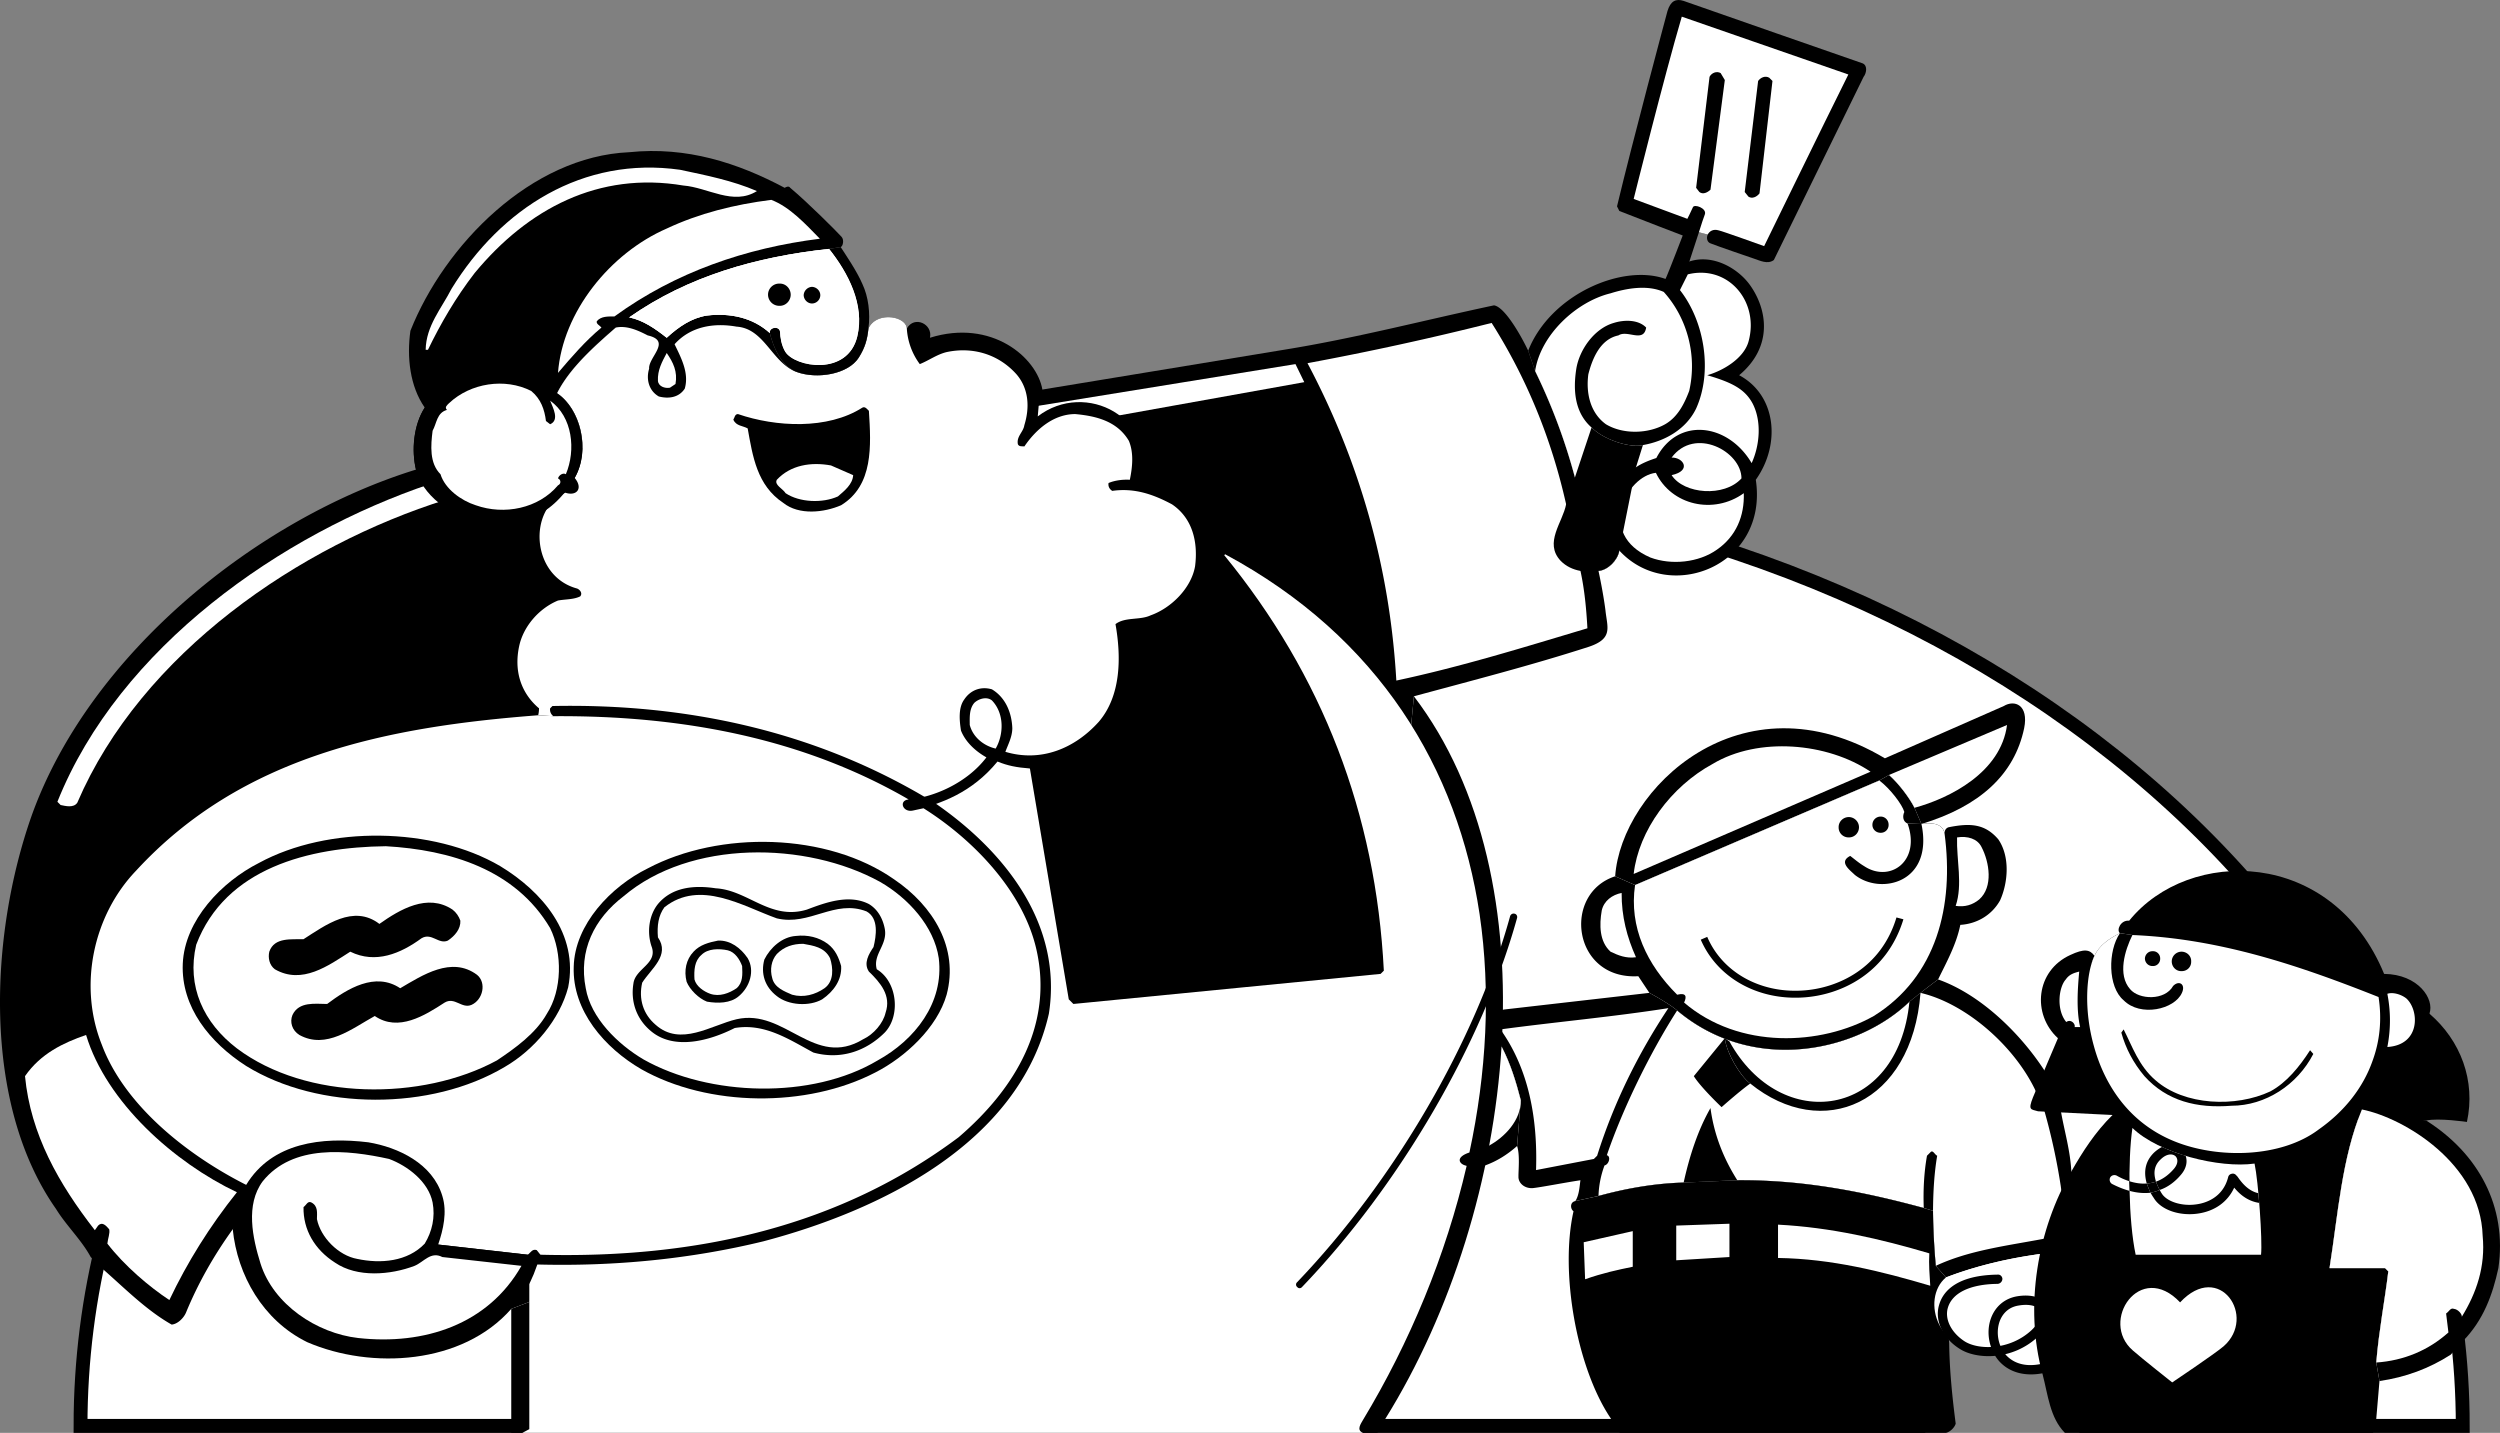
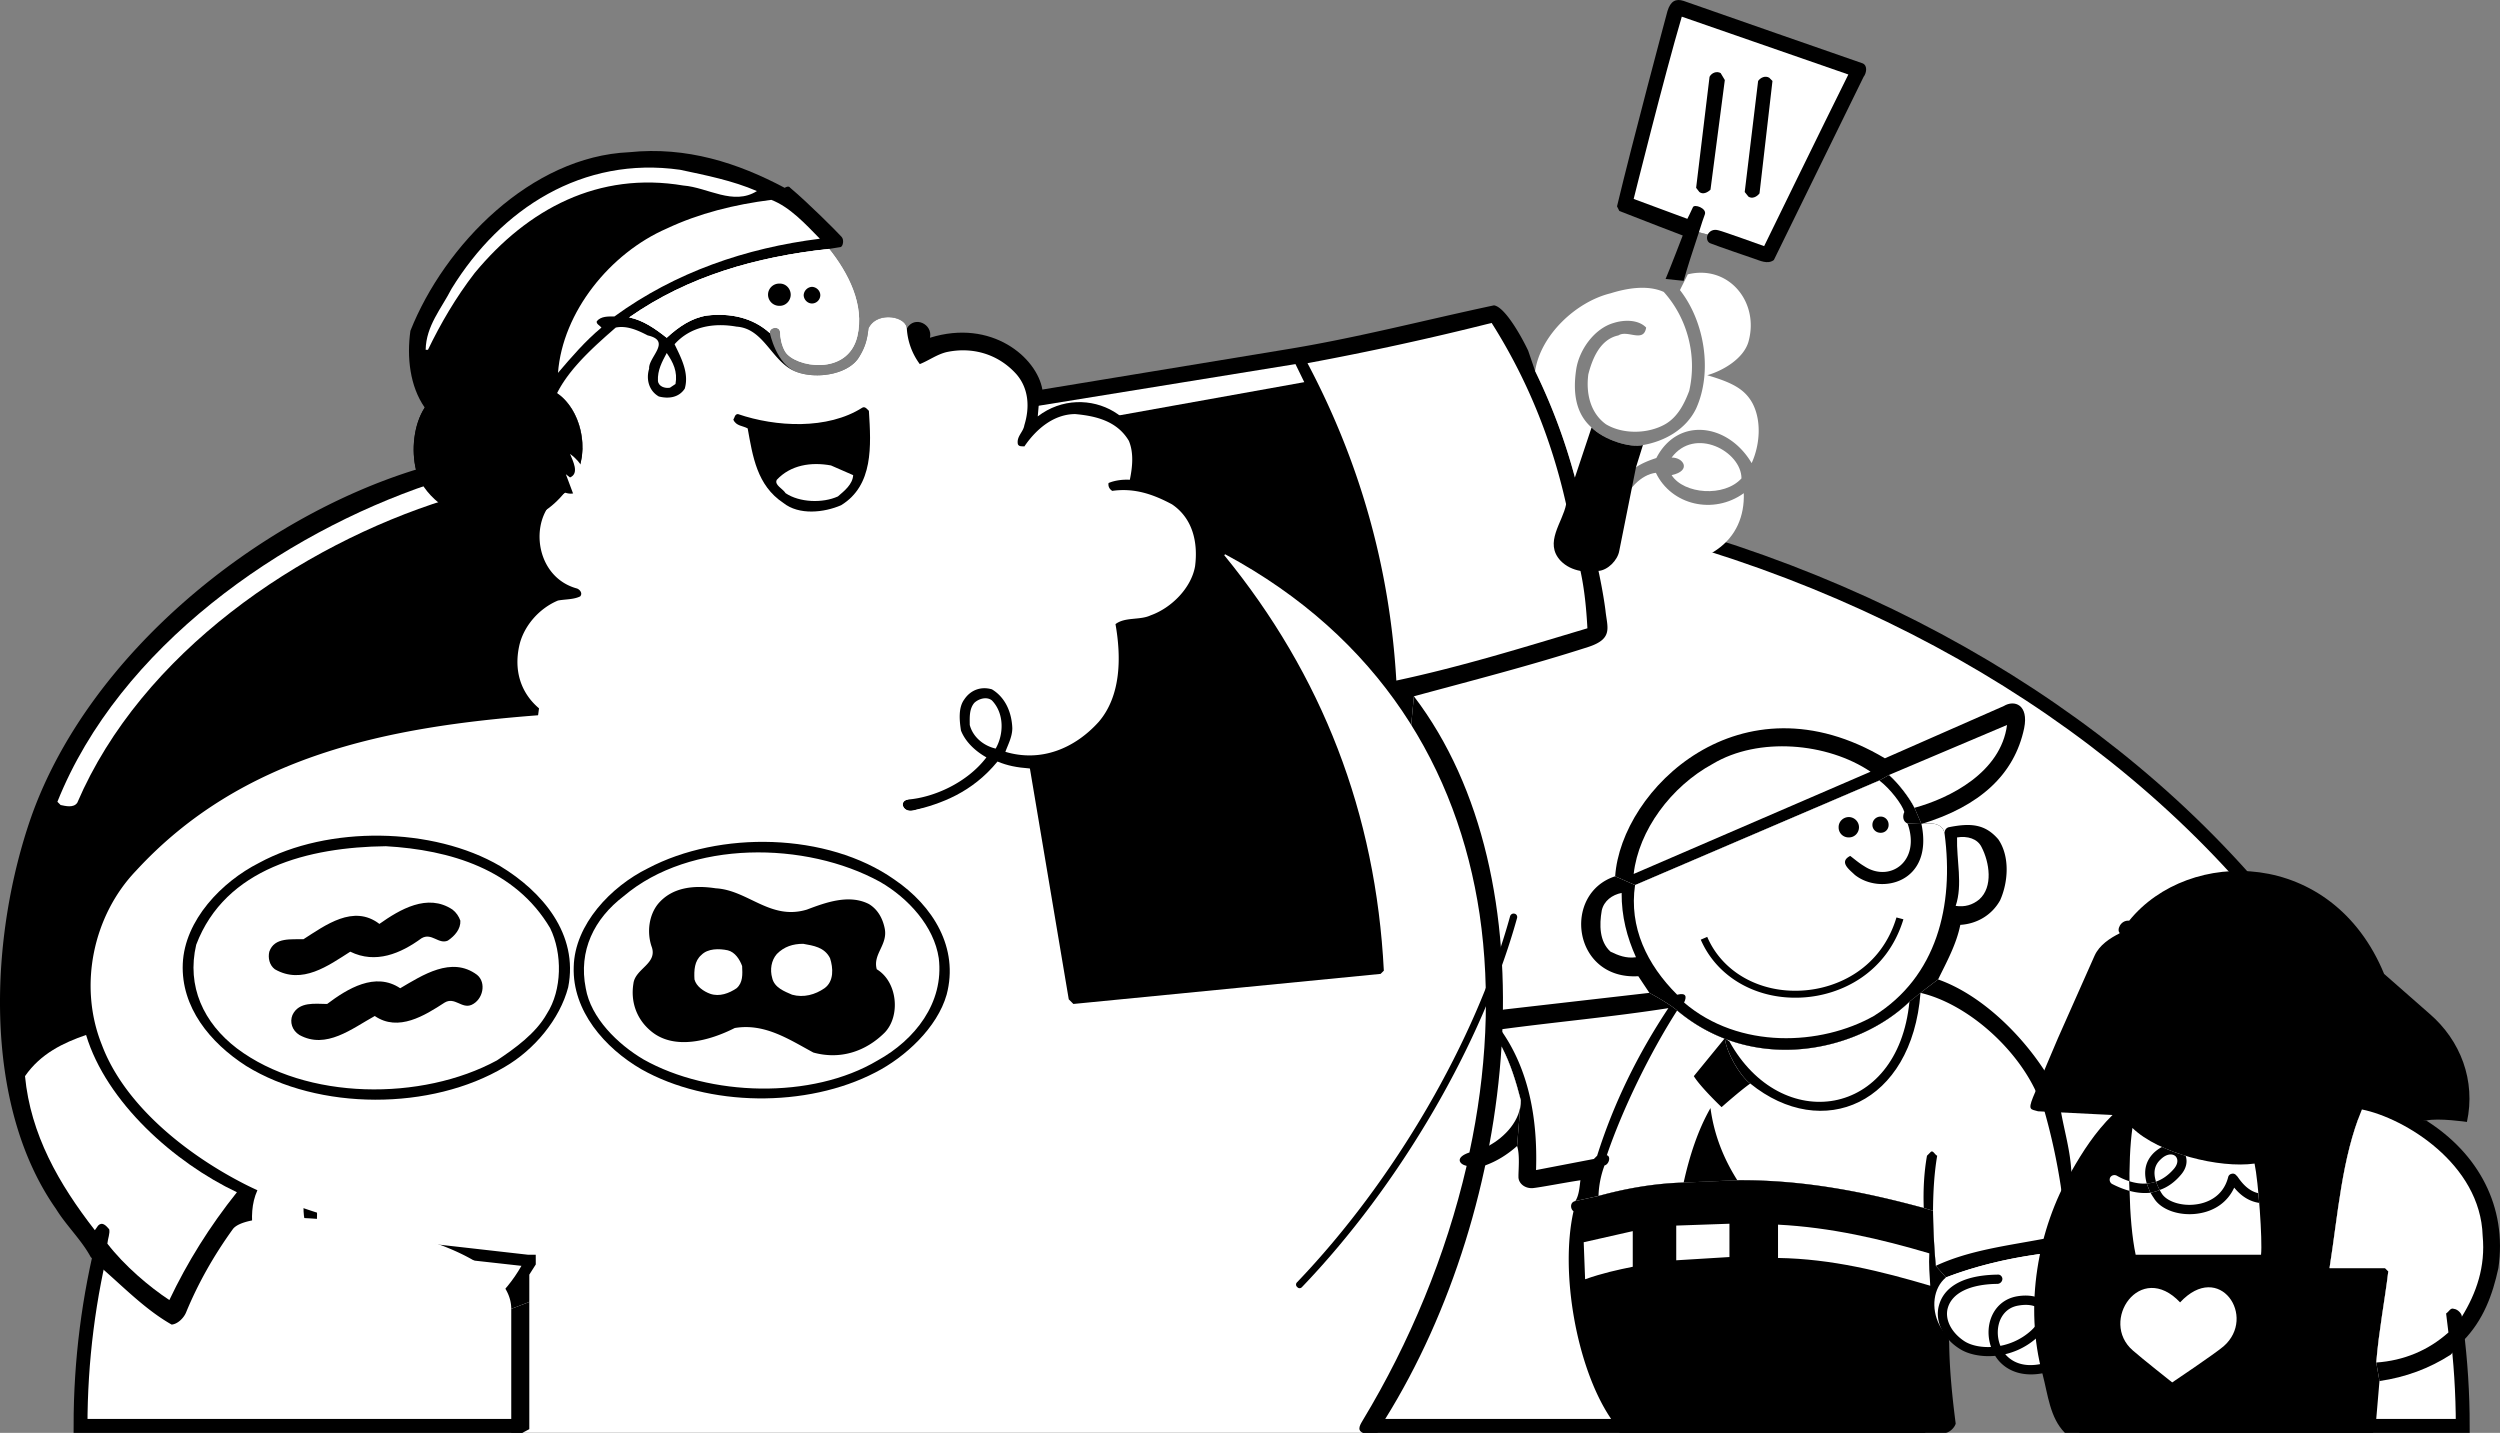
<svg xmlns="http://www.w3.org/2000/svg" width="540.355" height="309.698">
  <rect width="100%" height="100%" fill="#808080" stroke="none" />
  <path fill="#fff" d="M274.707 103.4c-142.652-.03-257.32 91.677-257.3 204.798h397.398l4-29.899h29l3 29.899h81.5C532.285 195.077 417.41 103.37 274.707 103.4" />
  <path fill="none" stroke="#000" stroke-width="3" d="M274.707 103.4c-142.652-.03-257.32 91.677-257.3 204.798h397.398l4-29.899h29l3 29.899h81.5C532.285 195.077 417.41 103.37 274.707 103.4Zm0 0" />
  <path d="m320.805 219.1 4.3-.902 31.399-3.598s3.93 2.086 6 3.8c16.57 13.927 39.07 8.884 50.203-1.901l2.398-1.899a186.371 186.371 0 0 1 3.801-2.902c9.059 3.195 17.656 11.496 23 19.703 1.73 2.57 2.754 4.89 3.598 9.098.758 4.195 1.957 8.191 2.203 12.699.156 4.492 1.035 14.793 1 17.101l-8.203.801c-6.871.977-13.57 2.574-19.899 5l-2.199-2.5c-.34-3.812-.566-7.887-.601-11.902l-2-.598c-12.938-3.508-26.04-6.11-40.301-6l-11.598.5c-6.433.192-12.535 1.29-18.402 2.899l-5 1.101c.875-1.367.91-3.387 1.101-4.5-3.464.52-8.57 1.524-10.3 1.7-1.79.124-3.153-1.098-3.098-2.5-.023-1.356.34-4.72-.3-6.602l.8-9.899c-1.031-4.007-2.234-7.906-4.102-11.5l-3.8-7.199" />
  <path fill="#fff" d="m415.105 214.6-2.398 1.899c-11.133 10.785-33.633 15.828-50.203 1.902-5.832 9.094-11.785 21.258-15.2 31.297.93.21.477 1.992-.5 2.203a20.542 20.542 0 0 0-1.3 6.598c5.867-1.61 11.969-2.707 18.402-2.899l11.598-.5c14.262-.11 27.363 2.492 40.3 6-.14-3.91.06-7.707.7-11.3l.703-.7c.559-.707.957.492 1.5.7-.64 3.742-.867 7.792-.902 11.898.035 4.015.261 8.09.601 11.902 7.059-3.312 15.156-4.312 23.098-5.8l4.902-.801s-.238-5.196-1-10.7a133.396 133.396 0 0 0-3.5-16.101l-2.101-4.797c-4.641-9.508-14.942-18.508-24.7-20.8M345.207 249.8l-.703.699-12.5 2.402c.37-11.008-1.531-21.809-7.7-30.402 11.868-1.606 24.266-2.704 36.301-4.598-6.632 9.992-11.836 20.594-15.398 31.898" />
  <path d="M418.406 273.6c-.34-3.812-.566-7.887-.601-11.902l-2-.598c-12.938-3.508-26.04-6.11-40.301-6l-11.598.5c-6.433.192-12.535 1.29-18.402 2.899l-5 1.101c-1.227.227-1.102 1.727-.399 2.2-2.972 13.199.672 33.777 8 44.699l2 3.199h70.5c.86-.18 1.86-1.113 2.102-2-.742-5.711-1.344-11.711-1.402-17.297l-.801-11.102.101-3.199-2.199-2.5m-93.801-47.3c1.868 3.593 3.07 7.492 4.102 11.5l-.8 9.898c-2.134 1.894-4.532 3.394-7.2 4.3 0 0-5.387 1.727-10.8 2.801-8.602 1.77-11.337-30.168-3.5-32.5 4.741-1.375 14.398-3.199 14.398-3.199l3.8 7.2m88.102-9.801 2.398-1.899a186.371 186.371 0 0 1 3.801-2.902c1.86-3.801 3.957-7.602 4.801-11.797 3.457-.203 6.758-2.004 8.598-5.3 1.757-3.903 2.156-9.5-.399-13.2-2.87-3.324-5.98-3.543-10.699-2.602-.531.133-.941.63-.902 1.399-.461-3.086-5-2.098-5-2.098l-1.5-3.5c-1.086-2.152-3.336-5.152-5.5-7.101l-2.098 1.199-52.8 22.601-4.302-1.898c-11.535 3.754-9.203 22.422 5 21.598l2.399 3.601s3.93 2.086 6 3.8c16.57 13.927 39.07 8.884 50.203-1.901" />
  <path d="M415.105 214.6c-1.867 24.059-21.199 32.227-36.8 19.598-2.11-1.508-5.153-6.625-5.5-9.797l1 .7c11.117 20.171 36.449 16.71 38.902-8.602l2.398-1.899m-1.3-40c-1.086-2.152-3.336-5.152-5.5-7.101l-2.098 1.199-52.8 22.601-4.302-1.898c1.297-18.746 27.133-44.082 58.301-25.5l25.7-11.3c2.296-1.403 5.425-.286 4.398 4.8-2.098 9.984-9.535 16.86-22.2 20.7l-1.5-3.5" />
  <path fill="#fff" d="M413.805 174.6c-1.086-2.152-3.336-5.152-5.5-7.101l25.5-10.801c-1.336 10.246-12.336 15.812-20 17.902m-60.7 14.3c1.067-9.401 8.067-18.901 17.102-23.8 9.863-5.898 24.762-4.598 34.098 1.7l-51.2 22.1m64.102 89c-10.543-3.112-21.242-5.812-32.902-6v-7.202c11.46.594 22.16 3.09 32.699 6.203-.14 2.387.062 4.687.203 7m-54.902-5.501v-7.5l11.5-.401v7.199l-11.5.703m-9.399 1.399c-3.367.683-6.535 1.378-10.3 2.699l-.301-8 10.601-2.399v7.7m78.598 17.898c2.652 4.629 9.957 5.387 13 3 3.098-2.38 4.777-20.496 4.203-24.399l-8.203.801c-6.871.977-13.57 2.574-19.899 5-5.535 4.606-1.949 17.477 10.899 15.598" />
  <path fill="#fff" d="M415.305 178.1s4.539-.988 5 2.098c2.058 15.5-1.641 30.898-15.301 39.402-11.414 6.426-29.094 7.274-41-2.902.566-1.207.566-2.203-1.5-1.7-6.531-6.503-10.434-14.601-9.098-23.699l52.801-22.601c2.324 1.75 4.95 5.187 5.398 6.8-.425.899-.324 2.075.7 2.5l3 .102m13 5c1.699 3.274 2.539 8.594-.5 11.3-1.442 1.196-3.141 1.696-5.098 1.4 1.559-4.602.156-9.903.297-14.801 2.226-.356 4.406.25 5.3 2.101m-74.699 23.8c-2.132.298-3.836-.405-5.5-1.202-2.433-2.203-2.433-5.801-1.898-8.899.465-2.101 2.266-3.402 4.297-3.8-.031 5.097 1.168 9.597 3.101 13.902m-31.898 40.797c3.566-1.906 7.066-5.606 7-9.899-1.031-4.007-2.234-7.906-4.102-11.5 0 0-11.285-1.242-14.199-2-9.258 1.957-5.926 29.957 2.7 25.5 3.718-.84 8.601-2.101 8.601-2.101" />
  <path d="M399.605 180.999c1.207.03 2.196-.957 2.2-2.2-.004-1.199-.993-2.187-2.2-2.199-1.234.012-2.222 1-2.199 2.2a2.137 2.137 0 0 0 2.2 2.199m6.898-1a1.667 1.667 0 0 0 1.703-1.7c.027-1.015-.762-1.808-1.703-1.8a1.764 1.764 0 0 0-1.797 1.8c-.008.938.785 1.727 1.797 1.7M367.605 203.1c3.528 8.168 12.172 13.082 22 12.5 8.196-.46 18.223-5.148 21.801-16.902l-1.5-.399c-3.293 10.977-12.699 15.371-20.402 15.801-9.18.547-17.25-4.012-20.5-11.601l-1.399.601m7.899 52c-3.035-4.808-5.035-9.906-5.797-15.601-2.738 4.793-4.54 10.394-5.8 16.101l11.597-.5m2.801-20.902c-2.137 1.496-6.2 5.101-6.2 5.101s-4.535-4.304-6-6.699l6.7-8.2c.347 3.173 3.39 8.29 5.5 9.798m34-56.199c2.914 8.199-3.871 12.878-9.399 9.199-1.105-.649-2.074-1.508-3-2.2-2.539 1.301-.14 3 1 4.102 5.52 4.399 17.063 1.785 14.399-11l-3-.101m19.5 97.5c-10.145.128-12.164 4.675-12.7 6.601-.968 3.336.797 7.121 4.399 9.399 3.496 2.324 11.336 2.707 17-2.598 3.383-3.176 2.723-5.578 2.3-6.5-1-1.914-3.652-2.766-6.898-2.203-2.652.48-4.672 2.21-5.601 4.8-1.063 2.993-.387 6.649 1.699 9.102 2.195 2.516 5.601 3.488 9.601 2.7 2.782-.536 5.493-3.278 5.801-5.9.059-.507-.332-1.003-.902-1.1a1.058 1.058 0 0 0-1.098.898c-.195 1.722-2.273 3.773-4.199 4.101-4.168.864-6.484-.636-7.703-2-1.617-1.93-2.145-4.793-1.297-7.199.387-1.058 1.426-2.96 4-3.402 2.672-.485 4.332.222 4.797 1.101.492 1.04-.215 2.586-1.899 4.2-4.714 4.386-11.488 4.34-14.5 2.402-2.87-1.875-4.304-4.766-3.601-7.203.91-3.192 4.71-5.14 10.8-5.2a1.12 1.12 0 0 0 1-1.097c-.035-.52-.488-.961-1-.902" />
  <path d="M510.504 239.8c-4.348 10.492-5.149 22.59-7 34.3h12l.703.7c-.754 6.288-2.05 12.886-2.602 19.699l.7 4-.7 8.199-.699 3h-66.601c-3.243-3.278-3.653-8.254-4.801-12.598-4.059-14.742-1.082-31.457 6.203-43.902 2.453-4.305 5.152-8.504 8.898-12.2l53.899-1.199" />
  <path d="M525.105 219.1c6.747 5.793 10.04 14.492 8.102 23.399 0 0-6.156-.907-8.8-.301l-67.802-1.2-16.101-.8c-1.543-.461-2.211-.188-1.098-3 1.125-2.75 5.399-12.797 5.399-12.797l7.902-17.8c1.027-2.329 3.367-3.849 5.5-4.903-.8-.625.117-2.875 2-2.7 12.879-15.925 43.863-15.777 55.098 11.5l9.8 8.602" />
-   <path d="M514.105 215.499c.762 4.902.262 9.558-1.3 13.8 7.996 1.36 11.355-4.226 12.3-10.199 1.141-3.195-2.445-8.527-9.8-8.601l-1.2 5m-61.398-8.899c-1.805 3.8-2.348 11.672-.102 19.598-2.027.898-5.949.125-7.8-1.797-5.645-5.176-4.825-14.586 2.699-18 2.953-1.375 4.195-1.211 5.203.2" />
-   <path fill="#fff" d="M458.207 201.698c-2.133 1.054-4.473 2.574-5.5 4.902-1.805 3.8-2.348 11.672-.102 19.598 2.266 8.219 7.493 16.5 17.399 20.5 9.351 3.8 23.05 3.594 31.203-2.598 5.465-3.84 9.531-8.922 11.598-14.8 1.562-4.243 2.062-8.9 1.3-13.801-16.648-6.602-33.949-12.602-53.199-13.399l-2.699-.402m57.797 24.602a29.67 29.67 0 0 0 0-11.5c1.148-.403 2.95.093 4.101 1 2.793 2.503 3.16 10.042-4.101 10.5m-67.598-4.301c.254-.606-.75-1.844-1.8-1.098-2.2-2.66-1.645-7.504-.102-9.203.758-1.102 1.758-1.403 2.902-1.7-.344 3.797-.644 8.297.2 12h-1.2" />
  <path d="M510.504 239.8c-4.348 10.492-5.149 22.59-7 34.3h12l.703.7c-.754 6.288-2.05 12.886-2.602 19.699l.7 4c5.648-.813 10.75-2.711 15.402-5.7l2.598-2.898c4.445-4.512 6.445-10.012 7.699-15.8 1.95-13.31-4.352-24.81-15.598-31.903l-13.902-2.399" />
  <path fill="#fff" d="M532.105 284.6c.047-.613-.851-1.613-1.699-1.7-.754-.312-1.054.587-1.699 1l.5 4.099c-4.355 3.89-9.652 6.09-15.602 6.5.551-6.813 1.848-13.41 2.602-19.7l-.703-.699h-12c1.851-11.71 2.652-23.808 7-34.3 9.187 1.85 25.629 11.75 26.101 27.3.645 6.688-1.355 12.387-4.5 17.5" />
  <path d="M482.305 238.999c-7.446.593-13.946-1.004-18.801-6.399-2.445-2.906-4.043-6.008-5-9.402l.5-.7c1.855 3.594 3.254 7.895 6.902 11 6.254 5.497 17.352 5.895 24.801 2.403 3.55-1.906 6.348-5.406 8.598-8.902l.699.8c-3.45 6.696-10.348 11.196-17.7 11.2" />
  <path fill="#fff" d="M460.207 255.3a13.95 13.95 0 0 1-2.703-1.2c-.527-.25-1.133-.07-1.399.399a1.073 1.073 0 0 0 .399 1.402c1.308.668 2.562 1.168 3.8 1.5-.038-.7-.046-1.395-.097-2.102" />
  <path fill="#fff" d="M460.906 243.8c-1.02 7.035-.855 20.093.7 27.398h27.101c.328-3.121-.574-15.832-1.402-19.7-7.586 1.067-20.72-2.183-26.399-7.699" />
  <path d="M464.805 257.8a32.796 32.796 0 0 1-.801-2c-1.149.1-2.41-.06-3.797-.5.05.706.059 1.402.098 2.1 1.57.43 3.093.556 4.5.4" />
  <path d="M464.004 255.8c.226.636.492 1.285.8 2 .712-.141 1.38-.313 2-.602a11.717 11.717 0 0 1-.8-1.797 7.159 7.159 0 0 1-2 .398" />
  <path d="M464.004 255.8a7.16 7.16 0 0 0 2-.4c-.649-2.007-.324-3.585 1-4.8 1.332-1.308 2.59-1.262 3.203-.7.539.524.652 1.556-.3 2.7-1.173 1.367-2.47 2.297-3.903 2.8.195.579.473 1.192.8 1.798 1.712-.582 3.25-1.696 4.602-3.297 1.242-1.461 1.406-2.926 1-4.102a35.302 35.302 0 0 1-5.101-1.898 8.342 8.342 0 0 0-1.7 1.2c-1.843 1.78-2.37 4.03-1.601 6.698m18.902.899c1.121 1.363 2.824 2.914 5.399 3.3a72.053 72.053 0 0 0-.2-2.097c-2.28-.531-3.66-2.395-4.5-3.602l-.199-.199c-.262-.351-.648-.5-1-.402a.951.951 0 0 0-.8.703c-1.149 4.605-5.126 5.672-6.801 5.898-3.168.496-6.524-.57-7.598-2.398-.16-.23-.262-.441-.402-.703-.621.289-1.29.46-2 .601.214.34.422.727.699 1.102 1.5 2.582 5.555 4 9.601 3.398 3.664-.543 6.403-2.554 7.801-5.601" />
  <path fill="#fff" d="M469.504 298.8s-6.492-5.133-8.5-6.9c-7.328-6.323 1.598-19.538 10.203-10.401 8.508-9.137 16.687 3.144 9.398 9.5-2.046 1.73-11.101 7.8-11.101 7.8" />
  <path d="M465.305 208.8c.886.046 1.625-.692 1.601-1.602.024-.91-.715-1.645-1.601-1.598-.93-.047-1.668.688-1.7 1.598.032.91.77 1.648 1.7 1.601m6.199 1.101c1.203.044 2.152-.905 2.101-2.1.051-1.15-.898-2.098-2.101-2.102a2.124 2.124 0 0 0-2.098 2.101c.004 1.196.957 2.145 2.098 2.102" />
  <path d="M460.906 202.1c-1.644 3.297-3.246 8.594-.5 11.7 1.914 2.3 7.504 2.523 9.301-.7 1.293-1.316 2.758-.348 1.898 1.5-1.601 3.59-8.972 5.266-12.601 1.598-3.442-2.887-3.422-10.684-.797-14.5l2.7.402M99.305 100.3l21.101-15.301c2.692-5.387 7.988-10.09 12.7-14.2l2.898-2.199c12.691-8.89 27.387-13.086 43.203-14.8l2.5-.4c.484-.14.793-1.538.2-2.202-1.18-1.297-7.263-7.383-11.102-10.598-.313-.488-.914-.187-1.2 0-10.113-5.387-21.21-8.984-33.601-7.7-21.207.915-39.906 20.013-47.297 38.599-.809 5.71-.11 12.011 3.098 16.601-2.407 3.707-2.907 9.207-1.899 13.399l9.399-1.2" />
  <path d="m299.906 210.3 5.7-59.801c12.496-3.387 25.378-6.688 37.8-10.7 5.336-1.789 3.98-4.172 3.598-7.898-.504-3.965-1.5-8.5-1.5-8.5s-3.031-12.195-5.098-20.203a127.255 127.255 0 0 0-8.601-23l-1.5-4.399c-1.403-2.984-5.032-9.488-7.399-9.8-15.129 3.21-29.93 7.113-45.402 9.601l-52.2 8.598-126 16.101-9.398 1.2C55.602 112.108 19.31 141.303 6.805 176.4c-8.996 25.594-10.793 61.992 5.3 84.898 2.204 3.59 5.504 6.692 7.5 10.399l2.399 2.402c4.902 4.29 9.601 9.09 15.101 12.2 1.301-.114 2.598-1.41 3.102-2.602 2.598-6.309 5.996-12.309 10.098-18 4.765-6.633 60.191.129 60.199 17.203l189.402-72.602" />
  <path fill="#fff" d="m207.105 95.698-1-5.399 18.399-2.601 55.5-9 1.902 3.902-40.101 7.2-34.7 5.898M147.707 40.1c-18.313-3.086-33.61 5.012-45.102 18.899C98.5 64.31 95.2 70.01 92.504 75.6h-.5c.094-5.191 3.394-8.89 5.601-13.2 10.692-17.386 28.391-28.687 49.399-25.702 5.691 1.215 11.289 2.316 16.601 4.601-5.113 3.215-10.613-.785-15.898-1.199m-131 133.399c-.8 1.199-2.598.699-3.602.5l-.699-.7c13.399-33.496 48.496-57.894 80.598-68.699l3.402 3.4c-31.605 9.906-65.8 33.105-79.699 65.5" />
  <path d="m299.906 210.3-189.402 72.6v26.798h187.203l1.7-3c28.663-46.04 36.327-116.711 6.198-156.2l-5.699 59.801" />
  <path fill="#fff" d="M217.406 141.8H116.805v40.6l-1.301 2.5.3 88.4-1.398 2.199V308.9l-1.5.797h181.7c-1.528-.578-.43-2.012 0-2.797 10.09-16.715 17.917-35.55 22.398-54.902-1.664-.36-2.54-1.86.601-2.899 3.696-17.183 4.664-34.738 2.2-51.5-4.692-31.363-21.598-59.848-55-77.8l-.2.199c21.172 25.902 32.774 55.8 34.5 89.8l-.699.7-66.402 6.5-1-1-8.399-49.899-5.199-24.3" />
  <path d="M196.004 70.999c-.203-2.723-6.563-3.735-8.297 0-.25 2.308-.688 4.066-2.102 6.3-2.32 3.625-9.023 4.703-13.398 3.102-4.406-1.586-5.8-8.402-5.8-8.402-3.716-3.387-8.614-4.387-13.602-3.801-3.313.512-6.11 2.414-8.7 4.8-2.511-1.988-5.109-3.788-8.101-4.398l-3.2-.2c-1.41.013-2.808-.089-3.8 1-.207.61.59.911 1 1.4h3.101c-4.71 4.109-10.007 8.812-12.699 14.199 4.985 3.32 7.32 12.152 3.801 18.3 1.852 2.188.52 4.02-2 3.2-8.117 3.472-7.477 17.988 2.5 20.699.59.207 1.289 1.008.7 1.703-1.411.703-3.212.601-4.802.898-4.109 1.703-7.507 5.606-8.398 9.899-1.11 5.207.29 10.004 4.297 13.402l-.2 1.5c-.48 1.492-1.804 2.715-2.699 4.098-1.64 4.101-1.21 9.258 1.301 12.902 2.914 4.402 7.336 6.742 12.598 6.2.254-.52 1.156-1.087 1.703-.4.516 1.513.133 3.27.2 4.9 1 4.316 4.308 8.296 8.398 9.898 4.972 1.883 9.93 1.262 13.902-2.098-.09-.668.281-1.668 1.2-1.5 1.265.922 2.034 2.555 3.097 3.8 3.414 2.81 8.46 3.935 12.703 2.7 5.062-1.535 8.613-5.058 9.7-10.2-.118-.616.253-1.612 1.198-1.401 1.239.878 2.008 2.507 3 3.8 3.485 2.762 8.536 3.891 12.7 2.602 5.136-1.484 8.687-5.004 9.8-10.102l-7.8-4.601c6.136-1.461 12.785-3.88 18.3-10.598 2.18.899 4.133 1.281 7 1.5 11.461.887 27.125-13.113 21.801-29.101 25.328-4.348 21.078-31.07 2.301-32.399 3.691-14.28-12.059-22.53-22.402-14.6l.199-2.301.8-3.5c-1.187-6.926-10.968-15.352-24.3-11.2.664-2.937-3.36-4.886-5-2-.203-2.722-6.563-3.734-8.297 0" />
  <path fill="#fff" d="M197.305 175.198c-2.243.457-3.098-2.207-.899-2.399 5.406-.468 12.61-3.578 16.801-9.101-2.32-1.297-4.52-3.297-5.5-5.797-.32-2.098-.621-4.899.7-6.703 1.378-2.094 3.679-2.895 6-2.2 2.98 1.805 4.277 5.102 4.398 8.403-.02 1.902-.918 3.5-1.5 5.098 7.68 2.3 14.98-.696 20.199-6.5 4.781-5.598 4.879-13.895 3.601-21.098 2.079-1.598 5.278-.797 7.602-1.902 4.477-1.594 8.773-5.895 9.598-10.598.675-5.195-.524-10.395-5-13.402-3.922-2.094-8.024-3.594-12.899-2.899-.62-.394-.922-.992-.8-1.7 1.378-.593 3.18-.792 4.601-.702.574-2.79.875-5.79-.203-8.399-2.52-4.289-7.121-5.39-11.598-5.8-4.62.011-8.422 3.21-11 7-.52-.09-1.12.109-1.402-.5-.32-1.692 1.18-2.59 1.402-4.098 1.18-3.793.98-7.89-1.699-11-3.922-4.39-9.52-5.992-15.102-4.8-2.117.51-3.816 1.808-5.8 2.597a14.329 14.329 0 0 1-2.801-7.7c-.203-2.722-6.563-3.734-8.297 0-.25 2.31-.688 4.067-2.102 6.301-2.32 3.625-9.023 4.703-13.398 3.102-5.36-1.93-6.914-9.39-13-9.8-5.016-.891-10.012.01-13.402 3.8 1.39 2.91 3.187 6.207 2.199 9.598-1.309 2.011-3.61 2.21-5.598 1.699-2.113-1.188-2.812-3.688-2.101-6-.211-2.488 4.988-5.988-.301-7.2-2.11-1.09-4.508-2.187-6.899-1.699-4.71 4.11-10.007 8.813-12.699 14.2 4.985 3.32 7.32 12.152 3.801 18.3 1.852 2.188.52 4.02-2 3.2-8.117 3.472-7.477 17.988 2.5 20.699.59.207 1.289 1.008.7 1.703-1.411.703-3.212.601-4.802.898-4.109 1.703-7.507 5.606-8.398 9.899-1.11 5.207.29 10.004 4.297 13.402l-.2 1.5c-.48 1.492-1.804 2.715-2.699 4.098-1.64 4.101-1.21 9.258 1.301 12.902 2.914 4.402 7.336 6.742 12.598 6.2.254-.52 1.156-1.087 1.703-.4.516 1.513.133 3.27.2 4.9 1 4.316 4.308 8.296 8.398 9.898 4.972 1.883 9.93 1.262 13.902-2.098-.09-.668.281-1.668 1.2-1.5 1.265.922 2.034 2.555 3.097 3.8 3.414 2.81 8.46 3.935 12.703 2.7 5.062-1.535 8.613-5.058 9.7-10.2-.118-.616.253-1.612 1.198-1.401 1.239.878 2.008 2.507 3 3.8 3.485 2.762 8.536 3.891 12.7 2.602 5.136-1.484 8.687-5.004 9.8-10.102l-7.8-4.601" />
-   <path d="M202.406 173.8c15.078 10.5 27.278 26.199 24.301 45.3-6.422 28.293-37.016 42.692-61.703 49.2-15.512 3.788-32.211 5.488-49.2 5l-3.097.3-17.102-1.902c-10.855-1.57-33.496-7.762-44.398-14-13.504-6.406-28.2-19.406-32.602-34-11.8-29.696 22.782-66.711 94.5-70.899l3.399.301-.2 1.5 3.301.2c-.507-.4-.808-.997-.699-1.7l.5-.5c29.387-.598 56.485 5.602 80.2 19.5l2.8 1.7m143.098-50.4c1.969-.144 4.164-2.28 4.5-4.401 10.734 11.691 32.277 3.32 29.5-15.301 5.484-7.715 4.422-18.324-3.598-22.598 7.375-6.16 6.086-14.18 2.399-19.402-3.47-4.938-12.22-9.063-18.301-1.399-9.227-3.359-24.852 3.266-29.7 15.5l1.5 4.399a127.255 127.255 0 0 1 8.602 23c2.067 8.008 5.098 20.203 5.098 20.203" />
  <path fill="#fff" d="M196.406 172.8c-2.199.19-1.344 2.855.899 2.398l2.3-.5c10.98 6.902 21.579 18.097 24.399 30.5 3.68 16.097-4.418 29.996-16.797 40.601-25.617 19.192-56.414 26.29-90.402 25.399h-2.7l-19.398-2.2c-8.035-1.68-29.203-6.706-41.5-12.898-12.3-6.207-26.2-16.906-31.203-30.3-5.098-12.704-1.899-27.903 7.402-37.602C52.305 163.303 83.7 157.1 116.305 154.6l3.3.2c28.188-.2 54.184 4.902 76.801 18m145.199-49.4c.868 4.005 1.266 8.102 1.5 12.4-13.73 4.105-27.23 8.304-41.3 11.3-1.43-24.894-8.13-47.691-19.2-68.601a645.795 645.795 0 0 0 39.801-8.7c7.668 12.11 12.969 25.211 16.098 39.2l3.101 14.402M215.207 161.8c-2.621-.598-4.922-2.497-5.602-5.102-.02-1.696-.117-3.496 1-4.797.98-.899 2.68-1.399 3.801-.5 2.68 2.8 2.578 7.3.801 10.398" />
  <path d="M181.805 109.198c-3.715 1.61-9.114 2.207-12.5-.5-5.715-3.793-6.614-10.09-7.7-16.098-1.015-.59-2.511-.492-3.101-1.902.289-.39.289-1.188 1-1.2 8.187 2.81 19.387 3.41 26.902-1.398.582-.293.985.309 1.399.7.484 7.609.984 16.105-6 20.398" />
  <path fill="#fff" d="M185.305 72.698c-2.067 8.695-13.5 6.707-15.598 3.3-.84-1.46-1.066-3.12-1.102-4.199-.085-1.484-2.46-1.047-2.199.2-3.715-3.387-8.613-4.387-13.601-3.801-3.313.512-6.11 2.414-8.7 4.8-2.511-1.988-5.109-3.788-8.101-4.398 12.691-8.89 27.387-13.086 43.203-14.8 4.152 5.222 7.715 12.09 6.098 18.898m-4.2 34.602c-3.316 1.507-8.316 1.308-11.3-.7-.614-.992-2.512-1.793-1.899-2.902 2.985-3.192 7.383-3.89 11.7-3.098l4.8 2.098c-.117 2.008-1.918 3.41-3.3 4.601" />
  <path fill="#fff" d="M132.805 68.4c-1.41.013-2.809-.089-3.801 1-.207.61.59.911 1 1.4-3.508 2.91-6.508 6.41-9.399 9.8.993-13.187 11.29-25.887 23.5-31.2 6.989-3.288 14.586-5.187 22.602-6.202 3.984 1.515 7.383 5.215 10.5 8.402-16.016 2.012-31.215 7.211-44.402 16.8m12 15.4c-1.11.21-2.512-.29-2.598-1.5-.113-2.29.887-4.09 1.898-6 1.387 2.011 2.387 4.011 1.899 6.699l-1.2.8" />
  <path d="M189.207 231.8c-14.816 7.695-36.113 7.492-50.602-.7-7.91-4.605-14.91-12.605-14.601-22.101.191-9.204 8.09-17.403 16-21.301 15.488-8.2 38.785-7.797 53.3 2.402 8.383 5.695 13.985 14.797 11.301 24.899-2.02 7.093-8.918 13.496-15.398 16.8m-80.102-1.199c-15.906 9.492-40.203 9.492-55.898-.2-7.805-5.007-14.102-12.706-13.703-22.1.402-9.403 8.398-17.704 16.5-21.801 14.898-8.098 37.594-7.801 52.101.699 9.09 5.5 16.989 14.699 14.7 26.203-1.809 6.894-7.309 13.492-13.7 17.2" />
  <path fill="#fff" d="M189.707 229.198c-14.215 8.496-36.414 7.797-50.602-.2-5.609-3.304-11.41-9.003-12.5-15.398-1.609-8.105 1.79-15.004 8.2-19.902 14.39-12.2 39.386-11.899 55.402-3.098 6.082 3.496 11.68 9.598 12.7 16.5 1.179 9.695-5.22 17.695-13.2 22.098m-82.301 0c-16.207 8.797-41.203 8.695-56.199-2.598-7.203-5.504-10.902-13.406-8.8-22.402 6.296-16.598 24.394-21.098 41-21.297 13.89.797 27.991 4.996 35.5 17.7 2.69 5.495 2.59 13.394-.7 18.5-2.41 4.292-6.91 7.491-10.8 10.097" />
  <path d="M101.906 217.198c-2.11.898-3.61-1.805-5.8-.5-4.305 2.797-10.004 6.394-15.102 2.902-4.902 2.695-10.504 7.293-16.297 4.098-1.605-1.004-2.105-2.805-1.5-4.297 1.395-3.008 4.996-2.406 7.5-2.402 4.395-3.305 10.395-7.004 15.797-3.399 4.797-2.805 11.094-7.004 16.601-2.902 2.094 1.699 1.293 5.398-1.199 6.5M96.805 203.3c-2.004.898-3.504-1.805-5.7-.5-4.503 3.296-9.906 5.597-15.398 2.898-4.707 2.996-10.406 7.199-16.3 3.8-1.204-.902-1.505-2.503-1.2-3.8 1.098-3.203 4.895-2.602 7.398-2.7 4.696-3 10.797-7.601 16.399-3.3 4.394-3.102 10.394-6.7 15.8-3.098.794.598 1.395 1.496 1.7 2.399.094 1.796-1.207 3.296-2.7 4.3" />
  <path fill="#fff" d="M36.605 280.999c-4.398-2.91-9.699-7.41-13.398-12.2.102-1.109.602-2.21.398-3.101-.699-.809-1.5-1.707-2.398-.797l-.703 1c-7.797-10.012-13.895-20.707-15.098-33.3 3.403-4.907 8.301-7.208 13.2-8.903 4.402 14.594 19.097 27.594 32.601 34-5.902 7.39-10.703 15.09-14.602 23.3" />
  <path d="M124.207 103.3c3.52-6.15 1.184-14.981-3.8-18.301-10.942-7.227-22.884-5.715-28.602 3.101-2.407 3.707-2.907 9.207-1.899 13.399 2.488 10.488 23.973 19.617 34.301 1.8" />
-   <path fill="#fff" d="M122.305 102.499c-.61-.391-1.508.207-1.7.902.692.305.692 1.207 0 1.5-4.21 5.004-11.609 6.504-17.8 4.297-3.106-.992-6.606-3.492-7.598-6.7-2.406-2.39-2.11-6.19-1.703-9.398.894-1.59.894-3.89 3.101-4.5-.605-.59.094-1.09.5-1.5 4.594-4.289 11.993-5.492 17.7-2.601 2.09 1.71 2.89 4.011 3.199 6.5l.902.699c2.09-.89.59-3.59 0-5.098 4.89 3.508 5.59 10.707 3.399 15.899" />
-   <path d="M179.207 53.8c4.152 5.222 7.715 12.09 6.098 18.898-2.067 8.695-13.5 6.707-15.598 3.3-.84-1.46-1.066-3.12-1.102-4.199-.085-1.484-2.46-1.047-2.199.2 0 0 1.395 6.816 5.801 8.402 4.375 1.601 11.078.523 13.398-3.102 1.414-2.234 1.852-3.992 2.102-6.3.437-3.352-.023-6.883-1.3-9.598-1.204-2.836-3.845-6.668-4.7-8l-2.5.398M50.305 265.698c1 9.89 6.5 19.691 16.101 24.402 13.895 5.985 33.57 4.828 44.098-7.2 2.613-3.01 4.344-5.073 6.3-11.702l-.8-1c-.906-.309-1.309.492-1.899 1l-19.398-2.2c1.09-3.206 1.992-7.007.898-10.5-2.105-7.007-9.503-10.507-16-11.597-10.003-1.207-20.8-.008-26.398 9.2l-2.902 9.597" />
+   <path fill="#fff" d="M122.305 102.499l.902.699c2.09-.89.59-3.59 0-5.098 4.89 3.508 5.59 10.707 3.399 15.899" />
  <path fill="#fff" d="M340.406 103.198c2.067 8.008 5.098 20.203 5.098 20.203 1.969-.145 4.164-2.281 4.5-4.402-5.3-5.528-2.235-14.04 3.601-18 1.22-.844 2.883-1.516 4.399-2 4.656-8.997 15.535-7.512 20.601 1.101 1.735-3.789 2.227-9.008.2-12.902-1.66-3.078-4.387-4.516-9.801-6.098 3.355-.957 7.816-3.539 8.902-7.2 2.45-8.655-4.336-16.75-13.101-14.6l-1.7 3.398c5.383 6.867 7.063 17.71 3.5 25.601-2.234 4.61-6.933 7.11-11.5 7.899-2.75.687-8.453-1.13-11.101-3.797-3.633-3.191-4.031-7.992-3.297-12.703.664-4.086 3.867-8.688 8.098-9.899 2.168-.687 5.265-.789 7 1-.536 3.41-4.036.41-6 1.7-3.934.812-5.633 5.011-6.5 8.402-.532 4.008.367 8.309 3.8 10.797 3.664 2.21 9.067 2.11 12.801 0 2.766-1.59 4.164-4.488 5.2-7.2 1.765-7.687-.434-15.788-5.5-21.398-3.536-1.59-8.036-.789-11.5.3-7.434 1.81-15.133 9.009-16.301 16.798a127.255 127.255 0 0 1 8.601 23" />
  <path fill="#fff" d="M371.105 118.8c-3.937 2.804-9.836 3.406-14.398 1.699-11.824-5.122-5.059-17.637 1.2-18.301 3.347 7 12.456 9.117 19 4.402.163 4.906-1.638 9.305-5.802 12.2" />
  <path fill="#fff" d="M361.305 102.698c4.433-.965 2.515-3.88 0-3.797 5.015-6.75 15.097-1.332 15.101 4.5-3.707 4.105-12.441 3.422-15.101-.703M136.004 68.6c2.992.61 5.59 2.41 8.101 4.399 2.59-2.387 5.387-4.29 8.7-4.801 4.988-.586 9.886.414 13.601 3.8-.262-1.246 2.113-1.683 2.2-.199.035 1.078.261 2.739 1.101 4.2 2.098 3.406 13.531 5.394 15.598-3.301 1.617-6.809-1.946-13.676-6.098-18.899-15.816 1.715-30.512 5.91-43.203 14.801M77.406 289.198c-8.902-1.012-18.304-7.211-21.101-16.098-1.703-5.512-3.301-12.71.5-17.8 6.496-8.008 18.195-6.81 27.3-4.801 3.993 1.492 8.493 4.89 9.399 9.402.594 3.187-.106 6.289-1.7 8.898-3.706 3.891-9.503 4.391-14.597 3.301-4.004-.71-7.906-4.61-8.703-8.601 0-1.309.297-2.809-1.2-3.598-.8-.41-1.1.59-1.699 1-.101 4.89 2.399 9.187 6.801 12 4.793 3.289 11.992 2.687 17.2.7 1.992-.813 3.492-3.212 6-1.903l17.101 1.902c-7.207 12.688-21.008 17.188-35.3 15.598" />
  <path d="M168.504 66.1c1.3.031 2.39-1.062 2.402-2.402-.011-1.352-1.101-2.446-2.402-2.399a2.403 2.403 0 0 0-2.5 2.399 2.423 2.423 0 0 0 2.5 2.402m7-.5a1.824 1.824 0 0 0 1.8-1.8c-.015-.962-.808-1.75-1.8-1.801a1.91 1.91 0 0 0-1.797 1.8c.043.993.836 1.786 1.797 1.801m150.902 132.399c-7.394 26.914-25.062 57.253-46.101 79.199a.676.676 0 0 0 .101 1c.254.32.727.308 1 0 21.18-22.078 38.988-52.66 46.5-79.797.102-.402-.133-.816-.5-.902-.433-.137-.844.097-1 .5m-135.199 25.199c-4.117 4.097-9.617 5.894-15.402 4.3-5.215-2.804-10.512-6.402-17-5.3-5.313 2.695-13.211 4.996-18.301.5-3.008-2.602-4.211-6.305-3.598-10.098.387-3.305 5.387-4.305 3.899-8.101-1.012-3.102-.512-6.704 1.402-9.098 3.086-3.703 7.887-4.106 12.5-3.402 6.984.398 11.785 7 19.7 4.601 3.984-1.504 9.081-3.402 13.398-1.2 1.984 1.196 2.984 3.196 3.402 5.2.781 3.598-2.617 5.598-1.703 8.899 4.484 2.695 5.183 10.097 1.703 13.699" />
-   <path fill="#fff" d="M186.605 224.6c-10.613 6.492-16.914-6.707-27.398-4.3-5.512 1.296-12.113 5.995-17.5 1.199-2.711-2.305-3.711-5.606-2.902-9.098 1.89-3.004 6.09-5.906 3.402-9.8-.211-2.505.086-4.704 1.398-6.5 7.688-6.102 16.985-.204 24.301 2.398 7.086 1.699 12.485-4.204 19.399-1.5 2.683 1.5 2.086 5.296 1.5 7.699-1.016 1.5-2.215 3.496-1 5.3 2.484 2.399 4.882 5.196 3.601 8.903-.52 2.293-2.617 4.691-4.8 5.7" />
  <path d="M177.707 215.999c-2.816 1.597-7.316 1.296-9.8-.7-2.614-2.004-3.516-4.902-2.7-7.898 1.285-2.606 3.883-4.906 6.797-5.102 2.586-.304 4.988.297 6.902 1.7 1.684 1.296 2.383 2.996 2.899 4.8.183 2.996-1.614 5.496-4.098 7.2m-18-.699c-1.816 1.593-4.613 1.593-6.902 1.199-1.813-.704-3.711-2.602-4.399-4.301-.613-2.403-.113-4.801 1.5-6.5 1.387-1.5 3.29-2 5.301-2.399 2.684-.101 4.887 1.598 6.398 3.801 1.586 2.695.485 6.195-1.898 8.2" />
  <path fill="#fff" d="M178.207 213.6c-2.016 1.395-4.516 2.094-7 1.399-1.617-.704-3.816-1.504-4.3-3.598-.516-1.805-.216-3.805 1-5.203 1.585-1.602 3.484-2.203 5.698-2.2 2.184.399 4.586.7 5.801 3.102.684 2.094.883 4.996-1.199 6.5m-19 0c-1.613 1.094-3.715 1.895-5.703 1.2-1.41-.505-3.012-1.606-3.399-3.102-.113-2.004-.011-4.004 1.5-5.297 1.387-1.406 3.786-1.406 5.7-1 1.586.394 2.586 1.996 3.101 3.398.086 1.797.184 3.598-1.199 4.801" />
  <path d="M369.105 50.698c-.312.719-.144 1.637.602 1.902 1.352.559 9.398 3.3 9.398 3.3 1.262.411 2.965 1.31 4.301.298L402.805 16.6c.562-.683.96-2.383-.2-2.902 0 0-37.09-12.906-38.699-13.5-1.68-.555-2.836.02-3.5 2.203-.433 1.594-7.515 28.055-10.902 42.2l.5 1c4.566 1.812 13.703 5.3 13.703 5.3s-2.91 7.582-3.703 9.398l3.902.399c.598-2.242 2.106-6.957 3.301-10.5l1.898.5" />
  <path fill="#fff" d="M367.207 50.198c.539-1.742 1.031-3.211 1.297-3.899.414-1.285-2.29-2.273-2.598-1.5-.34.805-1.199 2.5-1.199 2.5L353.105 43s6.567-26.383 10.399-39.399l36 12.5c-5.438 10.914-18.2 37.098-18.2 37.098s-9.058-3.258-9.8-3.399c-1.215-.37-2.024.172-2.399.899l-1.898-.5" />
  <path d="M380.305 41.8c-.637.812-1.637 1.214-2.399.699l-.8-1 2.898-24c.566-.782 1.566-1.184 2.402-.7l.7.7-2.801 24.3m-10.598-.8c-.637.613-1.637 1.113-2.402.5l-.7-.899 2.899-24c.465-.883 1.566-1.285 2.402-.8l.899 1.5-3.098 23.699m-14.602 55.199-1.5 4.8-3.601 18c-.336 2.122-2.531 4.258-4.5 4.403h-3.899c-1.632-.297-3.132-.996-4.3-2.203-3.633-3.89.468-8.293 1.199-12.2l1.902-5.8 3.598-10.797c2.648 2.668 8.351 4.484 11.101 3.797" />
</svg>